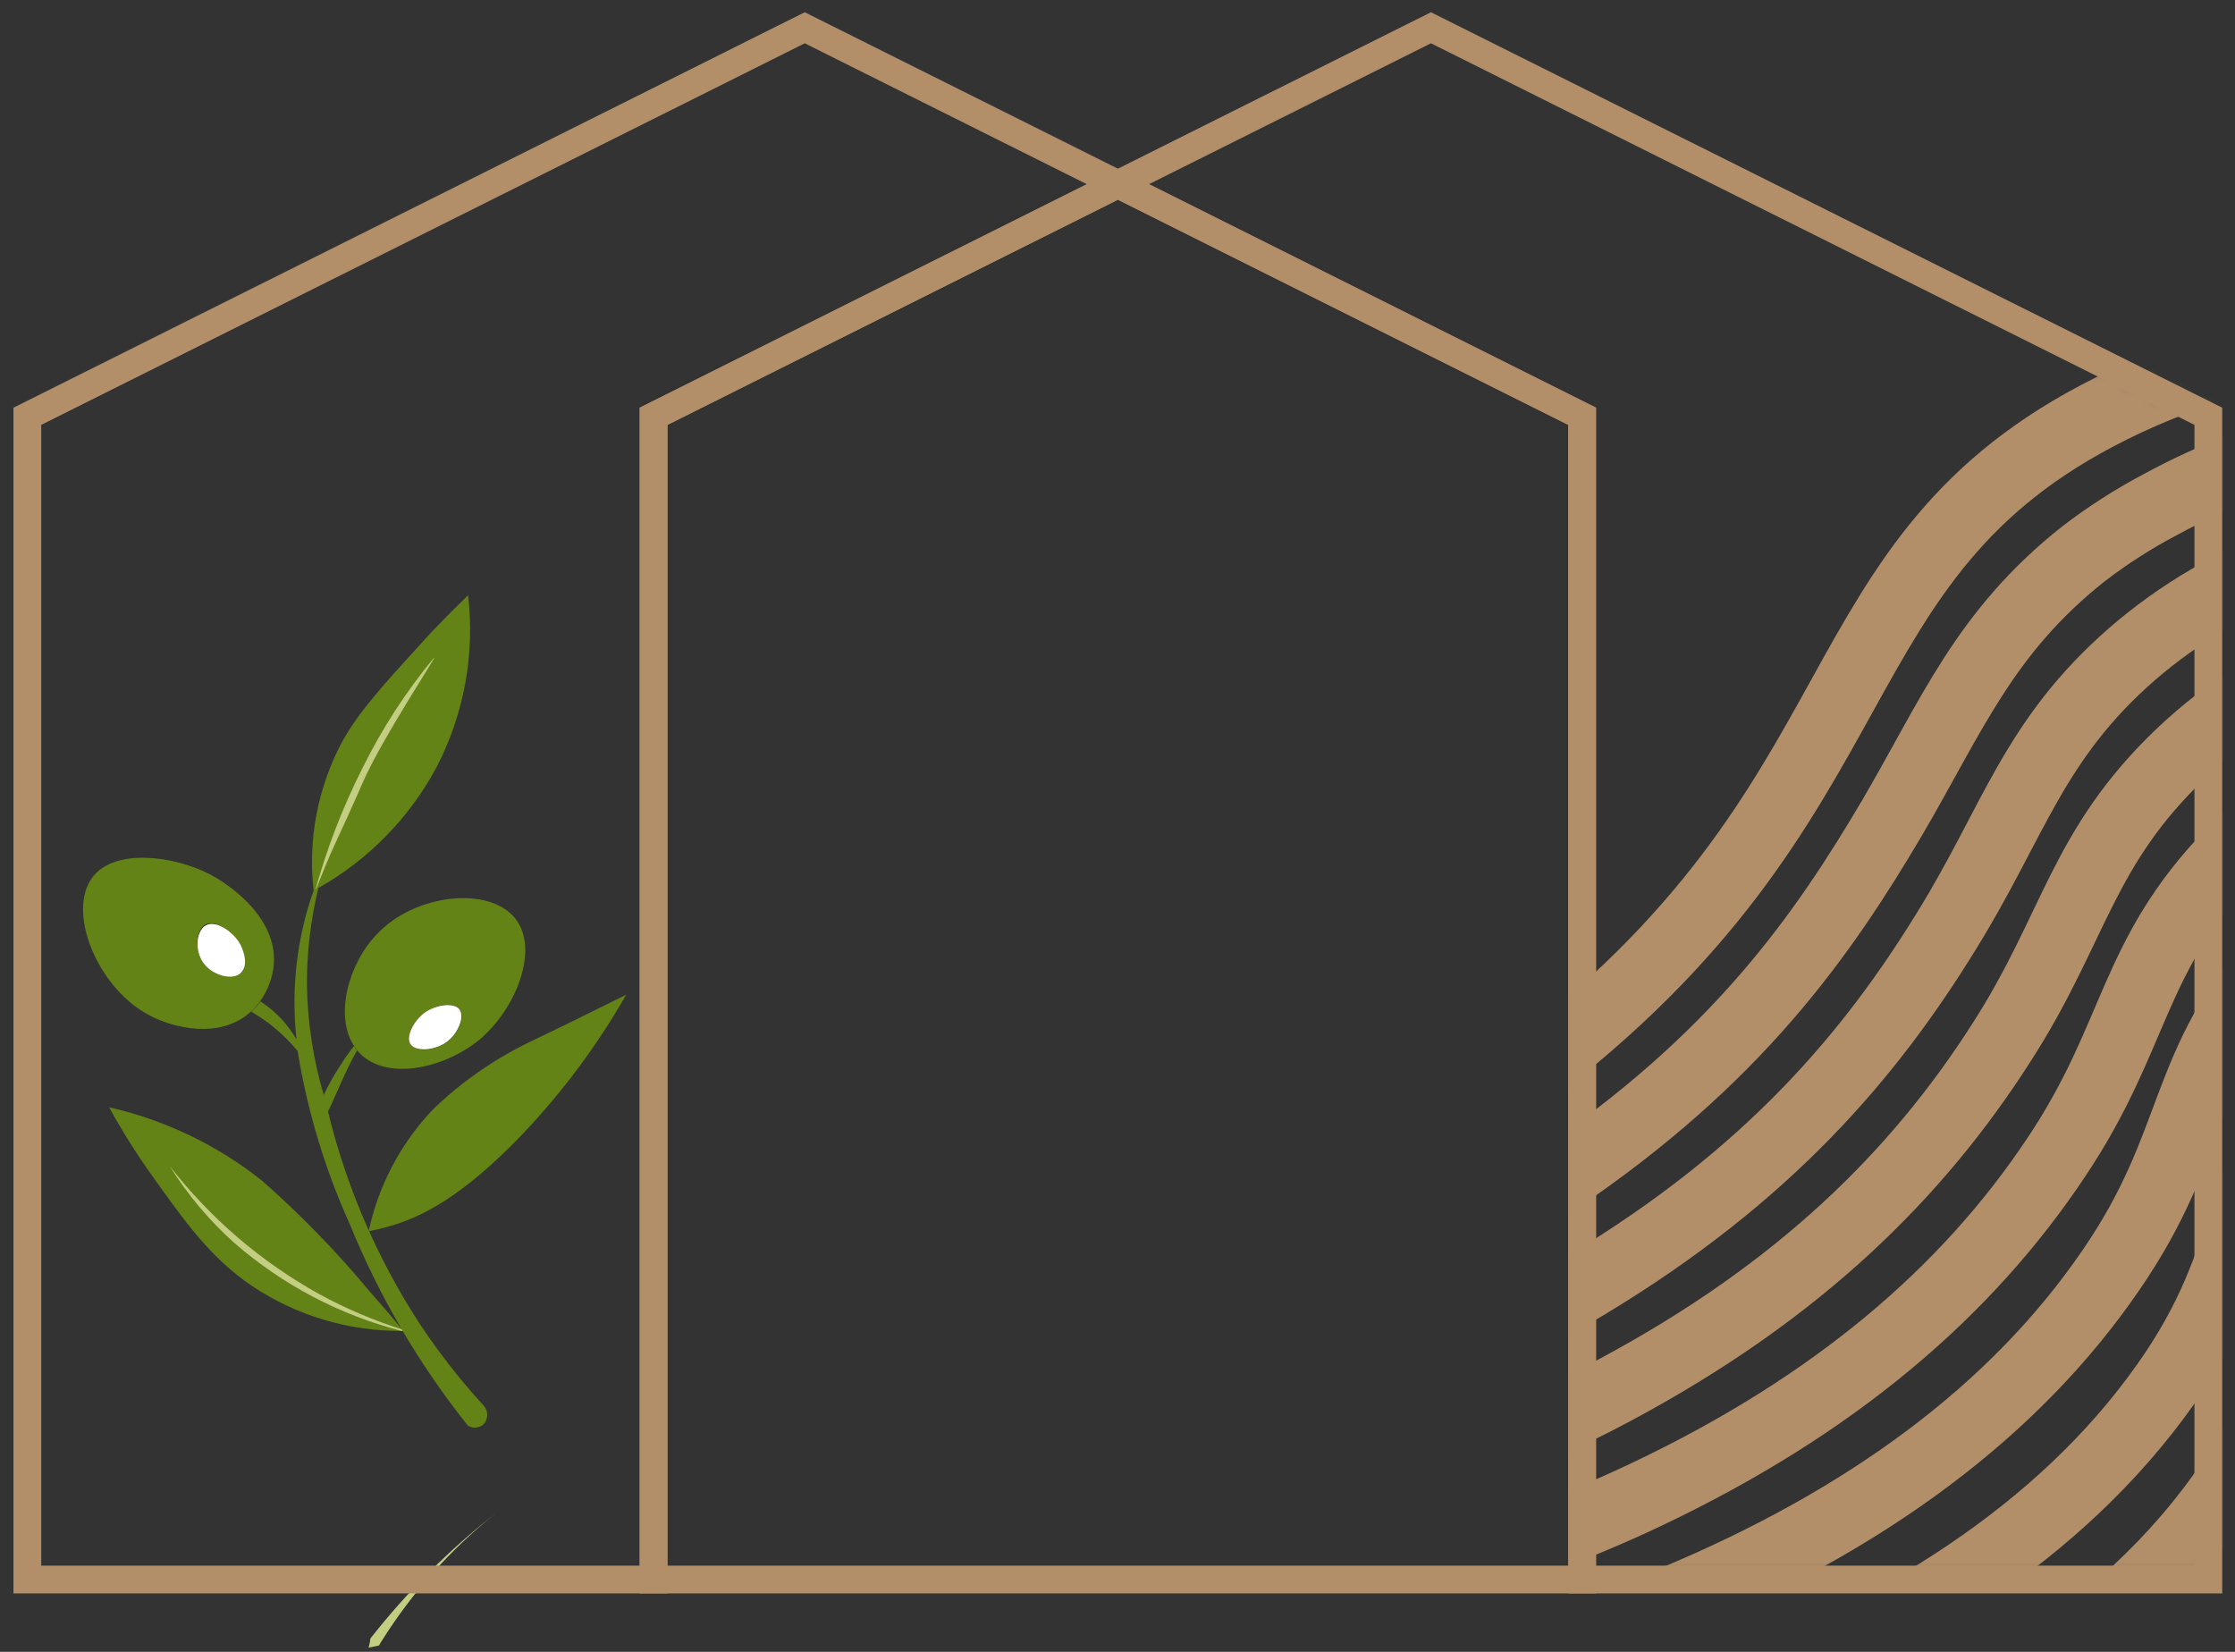
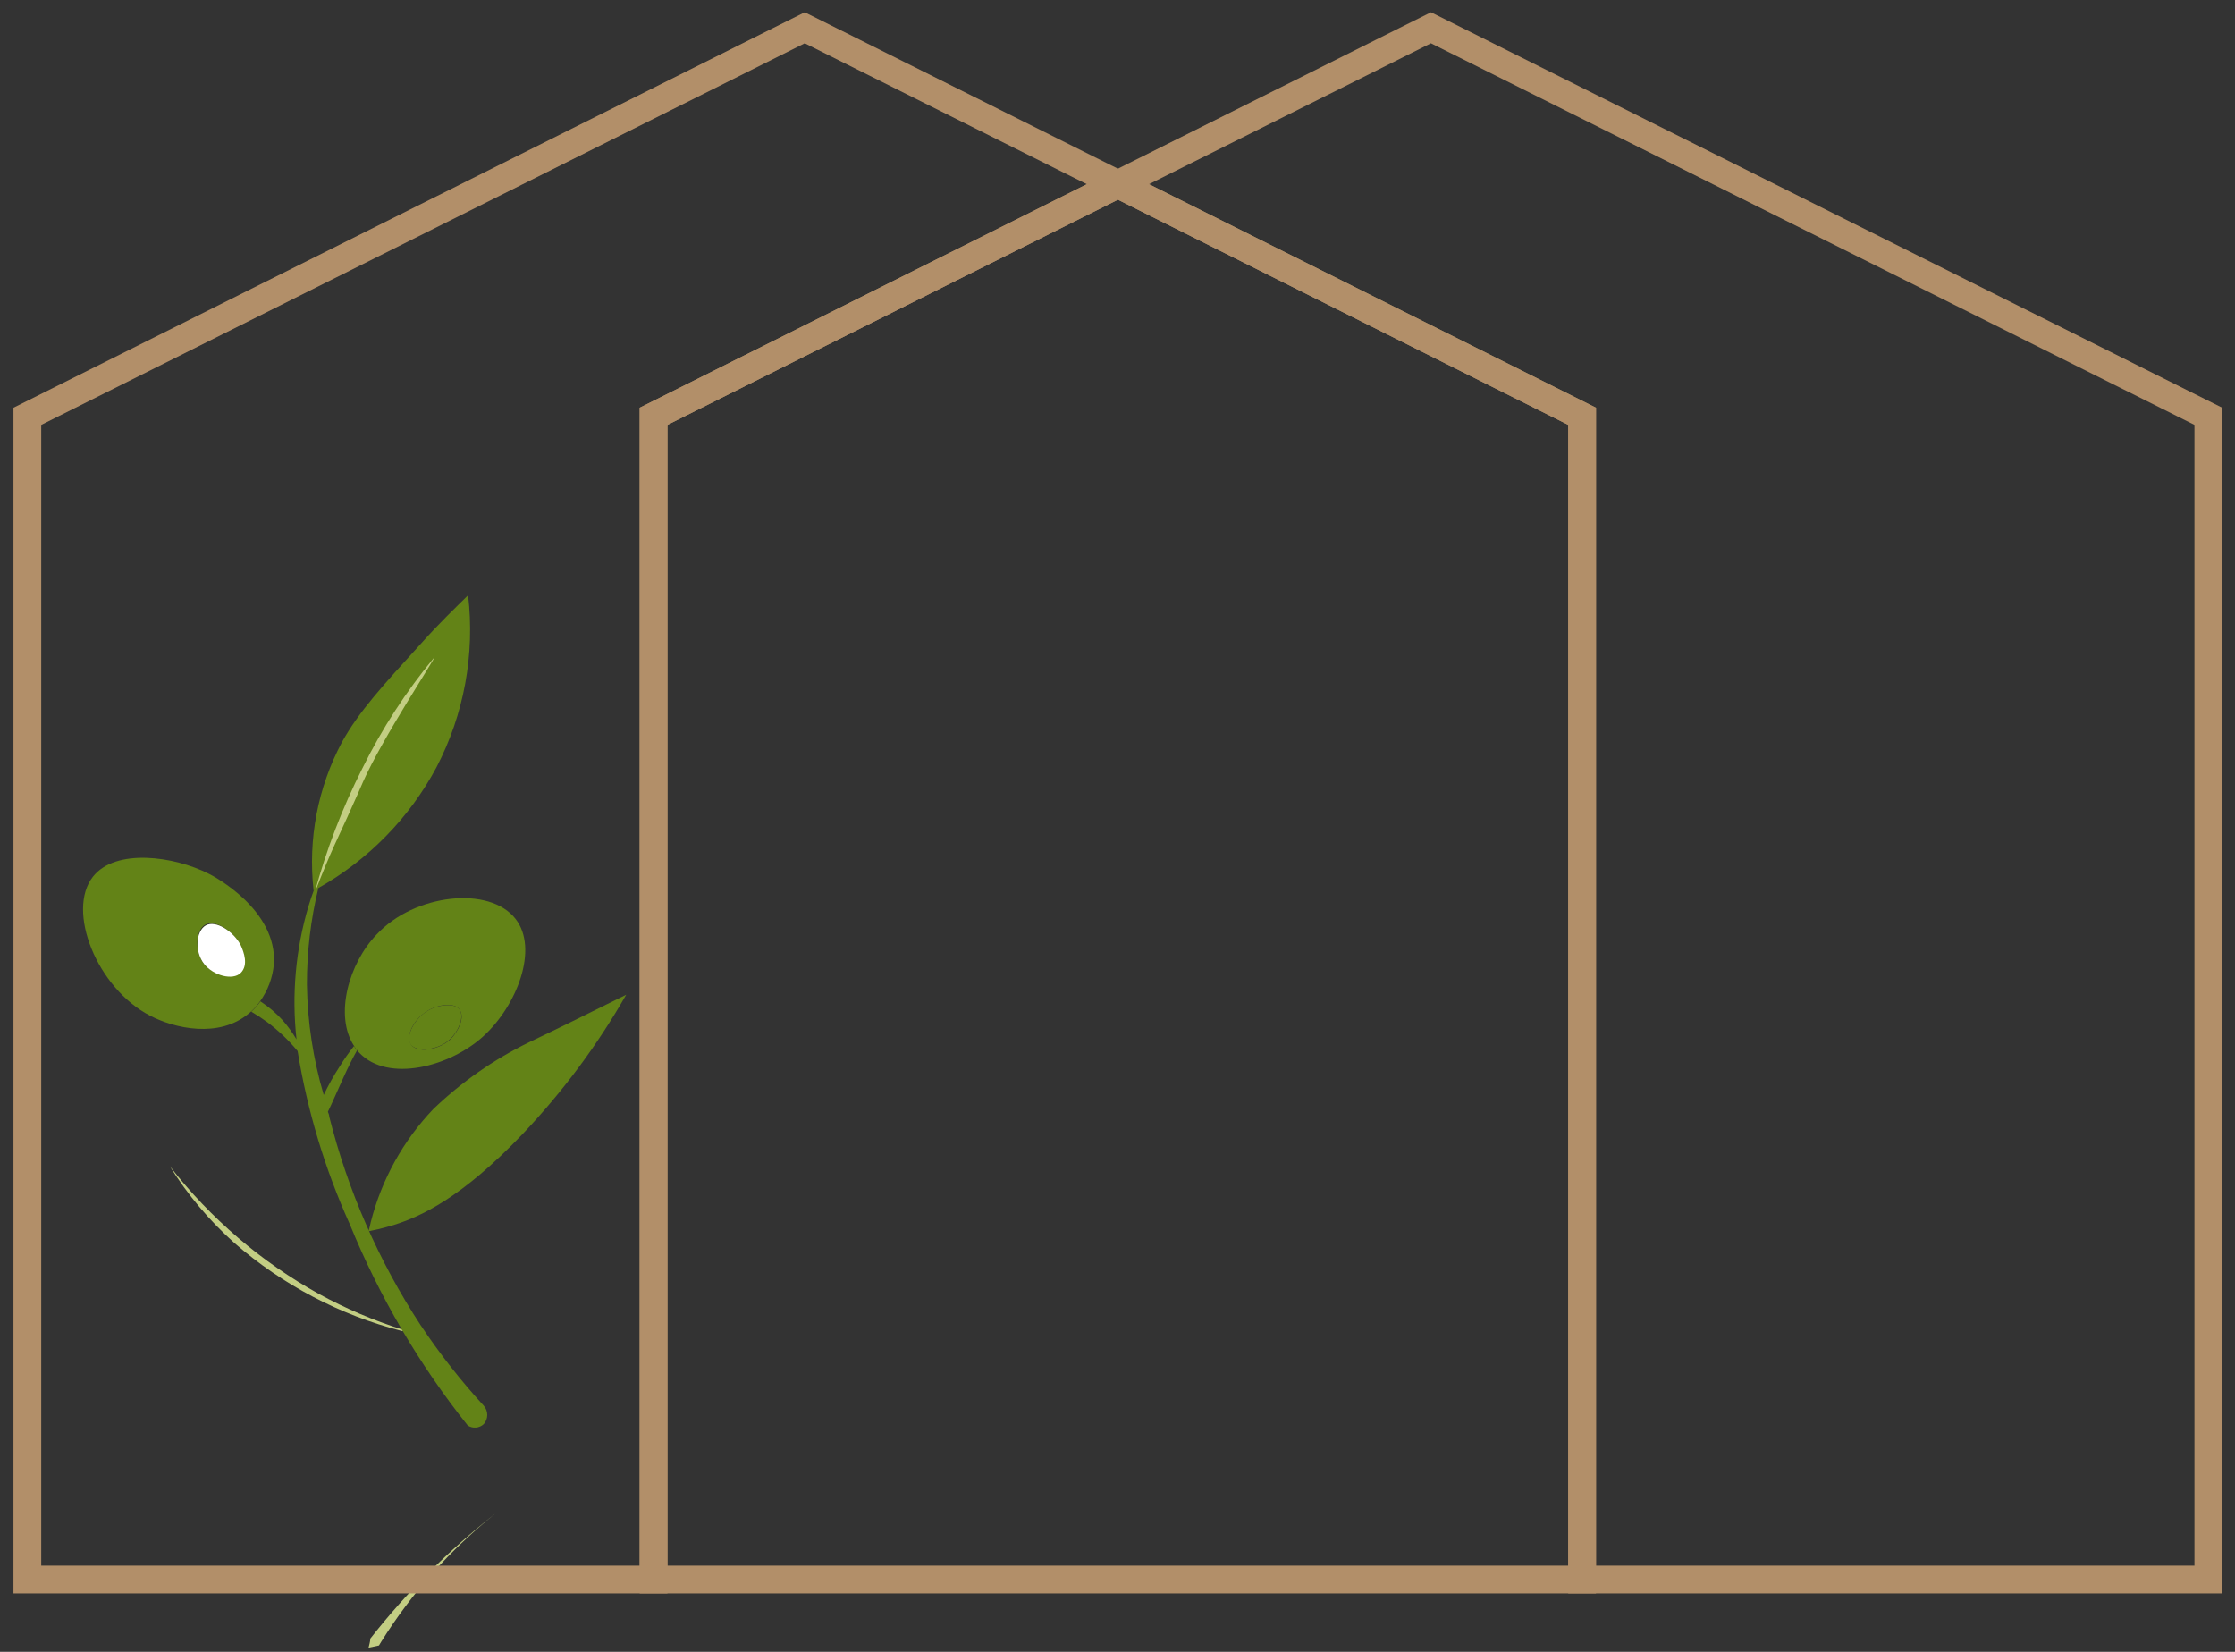
<svg xmlns="http://www.w3.org/2000/svg" width="161" height="119" viewBox="0 0 161 119" fill="none">
  <rect x="0" y="0" width="161" height="119" fill="#333333" stroke="none" />
  <mask id="mask0_1_44" style="mask-type:luminance" maskUnits="userSpaceOnUse" x="80" y="2" width="80" height="112">
-     <path d="M159.08 29.99V113.79H113.97V29.99L80.53 13.27L103.08 2L159.08 29.99Z" fill="white" />
-   </mask>
+     </mask>
  <g mask="url(#mask0_1_44)">
    <path d="M199.82 26.03C186.49 23.23 168.01 21.5 152.07 29.44C130.3 40.27 136.3 57.63 109.84 77.54C86.57 95.04 59.98 98.13 53.76 98.73C45.16 99.552 36.497 99.444 27.92 98.41" stroke="#B28F69" stroke-width="5" stroke-miterlimit="10" />
    <path d="M204.44 31.35C190.44 28.95 171.34 27.8 155.62 36.35C153.688 37.37 151.845 38.551 150.11 39.88C142.97 45.52 140.64 51.49 136.32 58.88C131.32 67.35 125.14 76.28 112.03 85.1C104.154 90.237 95.673 94.382 86.78 97.44C71.7 102.84 59.42 103.86 53.78 104.57C53.26 104.64 52.78 104.69 52.22 104.74C43.991 105.622 35.71 105.906 27.44 105.59" stroke="#B28F69" stroke-width="5" stroke-miterlimit="10" />
-     <path d="M208.96 36.68C194.28 34.68 174.56 34.09 159.07 43.19C157.146 44.316 155.329 45.615 153.64 47.07C146.46 53.31 145.09 59.19 140.25 67.01C134.77 75.93 127.48 84.63 114.25 92.59C104.92 98.2 95.25 101.53 87.85 103.89C72.66 108.75 61.02 109.31 53.85 110.35C53.32 110.43 52.79 110.49 52.25 110.56C41.82 111.87 33.13 112.48 27.01 112.72" stroke="#B28F69" stroke-width="5" stroke-miterlimit="10" />
    <path d="M213.53 42.01C198.18 40.38 177.84 40.38 162.53 50.07C160.598 51.288 158.79 52.691 157.13 54.26C149.91 61.12 149.49 66.88 144.13 75.18C138.13 84.54 129.72 92.97 116.36 100.12C106.3 105.51 95.99 108.37 88.8 110.38C73.49 114.66 62.49 114.77 53.8 116.16C53.26 116.25 52.71 116.32 52.17 116.4C41.44 117.96 32.63 119.15 26.44 119.88" stroke="#B28F69" stroke-width="5" stroke-miterlimit="10" />
    <path d="M218.1 47.34C202.1 46.09 181.1 46.68 166.1 56.95C164.164 58.267 162.365 59.774 160.73 61.45C153.49 68.93 154.01 74.57 148.14 83.35C141.63 93.14 132.08 101.26 118.63 107.65C107.83 112.79 96.91 115.2 89.92 116.87C74.48 120.56 64.13 120.2 53.86 121.98L52.19 122.24C41.19 124.04 32.19 125.82 26.02 127.03" stroke="#B28F69" stroke-width="5" stroke-miterlimit="10" />
    <path d="M222.67 52.66C205.97 51.81 184.39 52.97 169.58 63.83C167.644 65.247 165.858 66.859 164.25 68.64C156.98 76.75 158.44 82.26 152.05 91.52C145.05 101.75 134.31 109.52 120.81 115.18C109.24 120.03 97.72 122.02 90.94 123.36C75.36 126.44 65.66 125.62 53.86 127.79C53.29 127.89 52.72 127.98 52.15 128.09C40.8 130.09 31.71 132.49 25.52 134.18" stroke="#B28F69" stroke-width="5" stroke-miterlimit="10" />
-     <path d="M227.24 57.99C209.86 57.53 187.66 59.27 173.09 70.7C171.148 72.241 169.369 73.977 167.78 75.88C160.51 84.63 162.89 90 155.99 99.74C148.45 110.41 136.56 117.74 122.99 122.74C110.66 127.26 98.53 128.86 91.99 129.88C76.27 132.32 67.23 131.05 53.88 133.63L52.14 133.96C42.943 135.774 33.89 138.251 25.05 141.37" stroke="#B28F69" stroke-width="5" stroke-miterlimit="10" />
+     <path d="M227.24 57.99C209.86 57.53 187.66 59.27 173.09 70.7C160.51 84.63 162.89 90 155.99 99.74C148.45 110.41 136.56 117.74 122.99 122.74C110.66 127.26 98.53 128.86 91.99 129.88C76.27 132.32 67.23 131.05 53.88 133.63L52.14 133.96C42.943 135.774 33.89 138.251 25.05 141.37" stroke="#B28F69" stroke-width="5" stroke-miterlimit="10" />
    <path d="M231.8 63.32C213.75 63.24 190.94 65.56 176.59 77.58C174.648 79.204 172.881 81.027 171.32 83.02C164.02 92.39 167.32 97.64 159.92 107.85C151.92 118.96 138.8 125.91 125.19 130.23C112.08 134.4 99.37 135.63 93.02 136.34C77.16 138.11 68.77 136.4 53.89 139.41L52.11 139.77C42.664 141.77 33.437 144.691 24.56 148.49" stroke="#B28F69" stroke-width="5" stroke-miterlimit="10" />
    <path d="M236.37 68.64C215.08 69 187.7 72.7 174.85 90.21C167.52 100.21 171.79 105.33 163.85 116.02C146.56 139.31 106.23 142.02 94.05 142.83C77.47 143.94 69.75 141.62 52.05 145.62C42.344 147.799 32.941 151.158 24.05 155.62" stroke="#B28F69" stroke-width="5" stroke-miterlimit="10" />
  </g>
-   <path d="M7.86 79.77C8.807 81.499 9.859 83.169 11.01 84.77C13.26 87.93 15.16 90.62 18.15 92.64C21.339 94.773 25.094 95.901 28.93 95.88H29.07C29.043 95.844 29.013 95.811 28.98 95.78C28.45 95.14 27.67 94.21 26.7 93.12C24.309 90.233 21.694 87.537 18.88 85.06C15.65 82.492 11.884 80.684 7.86 79.77Z" fill="#638317" />
  <path d="M22.59 64.16L22.92 63.98C26.53 61.95 29.485 58.931 31.44 55.28C33.424 51.468 34.219 47.148 33.72 42.88C32.87 43.72 31.65 44.88 30.25 46.45C27.59 49.37 25.84 51.28 24.64 53.45C22.89 56.731 22.175 60.465 22.59 64.16Z" fill="#638317" />
  <path d="M25.5 75.34C25.561 75.452 25.635 75.556 25.72 75.65C25.772 75.727 25.832 75.797 25.9 75.86C27.96 78 32.4 76.86 34.82 74.65C37.24 72.44 38.82 68.35 37.14 66.2C35.28 63.79 29.87 64.38 27.14 67.31C25.11 69.41 24.08 73.17 25.5 75.34ZM30.57 72.97C31.35 72.39 32.66 72.15 33.09 72.71C33.52 73.27 33.03 74.29 32.44 74.88C31.56 75.68 30.01 75.88 29.61 75.24C29.21 74.6 29.79 73.55 30.57 72.97Z" fill="#638317" />
  <path d="M29.58 75.23C29.98 75.83 31.58 75.67 32.41 74.87C33.03 74.29 33.48 73.23 33.09 72.71C32.7 72.19 31.35 72.39 30.57 72.97C29.79 73.55 29.21 74.69 29.58 75.23Z" fill="#638317" />
  <path d="M10.83 73.18C12.56 74.08 15.76 74.82 17.91 73.02L18.1 72.86C18.335 72.643 18.546 72.401 18.73 72.14C19.299 71.35 19.645 70.42 19.73 69.45C19.99 65.52 15.33 63.08 15.05 62.95C12.52 61.66 8.32 61.1 6.7 63.15C4.75 65.61 6.99 71.21 10.83 73.18ZM14.77 66.62C15.48 66.21 16.77 67.04 17.29 68.04C17.57 68.59 17.83 69.6 17.29 70.04C16.75 70.48 15.29 70.24 14.66 69.4C14.03 68.56 14.07 67.02 14.77 66.62Z" fill="#638317" />
  <path d="M14.71 69.45C15.38 70.29 16.77 70.65 17.34 70.09C17.91 69.53 17.57 68.59 17.34 68.09C16.82 67.09 15.53 66.26 14.82 66.67C14.11 67.08 14 68.55 14.71 69.45Z" fill="#638317" />
  <path d="M14.71 69.45C15.38 70.29 16.77 70.65 17.34 70.09C17.91 69.53 17.57 68.59 17.34 68.09C16.82 67.09 15.53 66.26 14.82 66.67C14.11 67.08 14 68.55 14.71 69.45Z" fill="white" />
-   <path d="M29.58 75.23C29.98 75.83 31.58 75.67 32.41 74.87C33.03 74.29 33.48 73.23 33.09 72.71C32.7 72.19 31.35 72.39 30.57 72.97C29.79 73.55 29.21 74.69 29.58 75.23Z" fill="white" />
  <path d="M31.29 47.35C31.37 47.41 27.52 53.22 26.14 56.35C26.06 56.54 25.64 57.51 25.02 58.87C24.53 59.95 24.37 60.27 24.1 60.87C23.73 61.67 23.23 62.87 22.66 64.34C23.498 61.229 24.654 58.214 26.11 55.34C27.519 52.483 29.257 49.802 31.29 47.35Z" fill="#C3CE83" />
  <path d="M12.23 84.01C13.509 86.065 15.075 87.927 16.88 89.54C20.349 92.562 24.475 94.733 28.93 95.88H29.07C29.043 95.844 29.013 95.811 28.98 95.78C26.902 95.122 24.893 94.265 22.98 93.22C18.812 90.907 15.155 87.774 12.23 84.01Z" fill="#C3CE83" />
  <path d="M18.1 72.88C18.46 73.09 18.84 73.34 19.23 73.62C20.048 74.229 20.79 74.934 21.44 75.72C22.141 80.027 23.405 84.223 25.2 88.2C27.328 93.414 30.19 98.296 33.7 102.7C33.877 102.812 34.086 102.862 34.294 102.843C34.502 102.823 34.698 102.734 34.85 102.59C35.01 102.408 35.099 102.173 35.099 101.93C35.099 101.687 35.01 101.452 34.85 101.27C33.182 99.45 31.658 97.504 30.29 95.45C27.281 90.85 25.061 85.781 23.72 80.45C23.72 80.32 23.66 80.21 23.62 80.09C23.91 79.51 24.27 78.65 24.72 77.67C25.06 76.92 25.39 76.25 25.72 75.67C25.635 75.576 25.561 75.472 25.5 75.36C25.138 75.812 24.804 76.287 24.5 76.78C24.059 77.452 23.664 78.154 23.32 78.88C22.559 76.304 22.152 73.636 22.11 70.95C22.102 68.592 22.381 66.241 22.94 63.95L22.61 64.13C22.48 64.48 22.34 64.88 22.22 65.29C21.296 68.397 21.003 71.658 21.36 74.88C21.071 74.389 20.736 73.927 20.36 73.5C19.887 72.981 19.349 72.524 18.76 72.14C18.567 72.41 18.346 72.658 18.1 72.88Z" fill="#638317" />
  <path d="M26.55 88.7L27.3 88.54C27.63 88.46 28 88.36 28.42 88.23C30.21 87.66 33.17 86.4 37.68 81.66C40.547 78.635 43.042 75.278 45.11 71.66L42.64 72.88C40.13 74.13 38.74 74.78 38.12 75.08C35.584 76.315 33.256 77.938 31.22 79.89C29.04 82.173 27.486 84.98 26.71 88.04C26.66 88.29 26.6 88.49 26.55 88.7Z" fill="#638317" />
  <path d="M26.55 118.7L27.3 118.54L27.45 118.29C29.651 114.764 32.434 111.636 35.68 109.04C32.331 111.669 29.309 114.691 26.68 118.04C26.66 118.29 26.6 118.49 26.55 118.7Z" fill="#C3CE83" />
  <path d="M159.08 29.99V113.79H113.97V29.99L80.53 13.27L103.08 2L159.08 29.99Z" stroke="#B28F69" stroke-width="2" stroke-miterlimit="10" />
  <path d="M113.97 29.99V113.79H47.08V29.99L80.53 13.27L113.97 29.99Z" stroke="#B28F69" stroke-width="2" stroke-miterlimit="10" />
  <path d="M80.53 13.27L47.08 29.99V113.79H1.97V29.99L57.97 2L80.53 13.27Z" stroke="#B28F69" stroke-width="2" stroke-miterlimit="10" />
</svg>